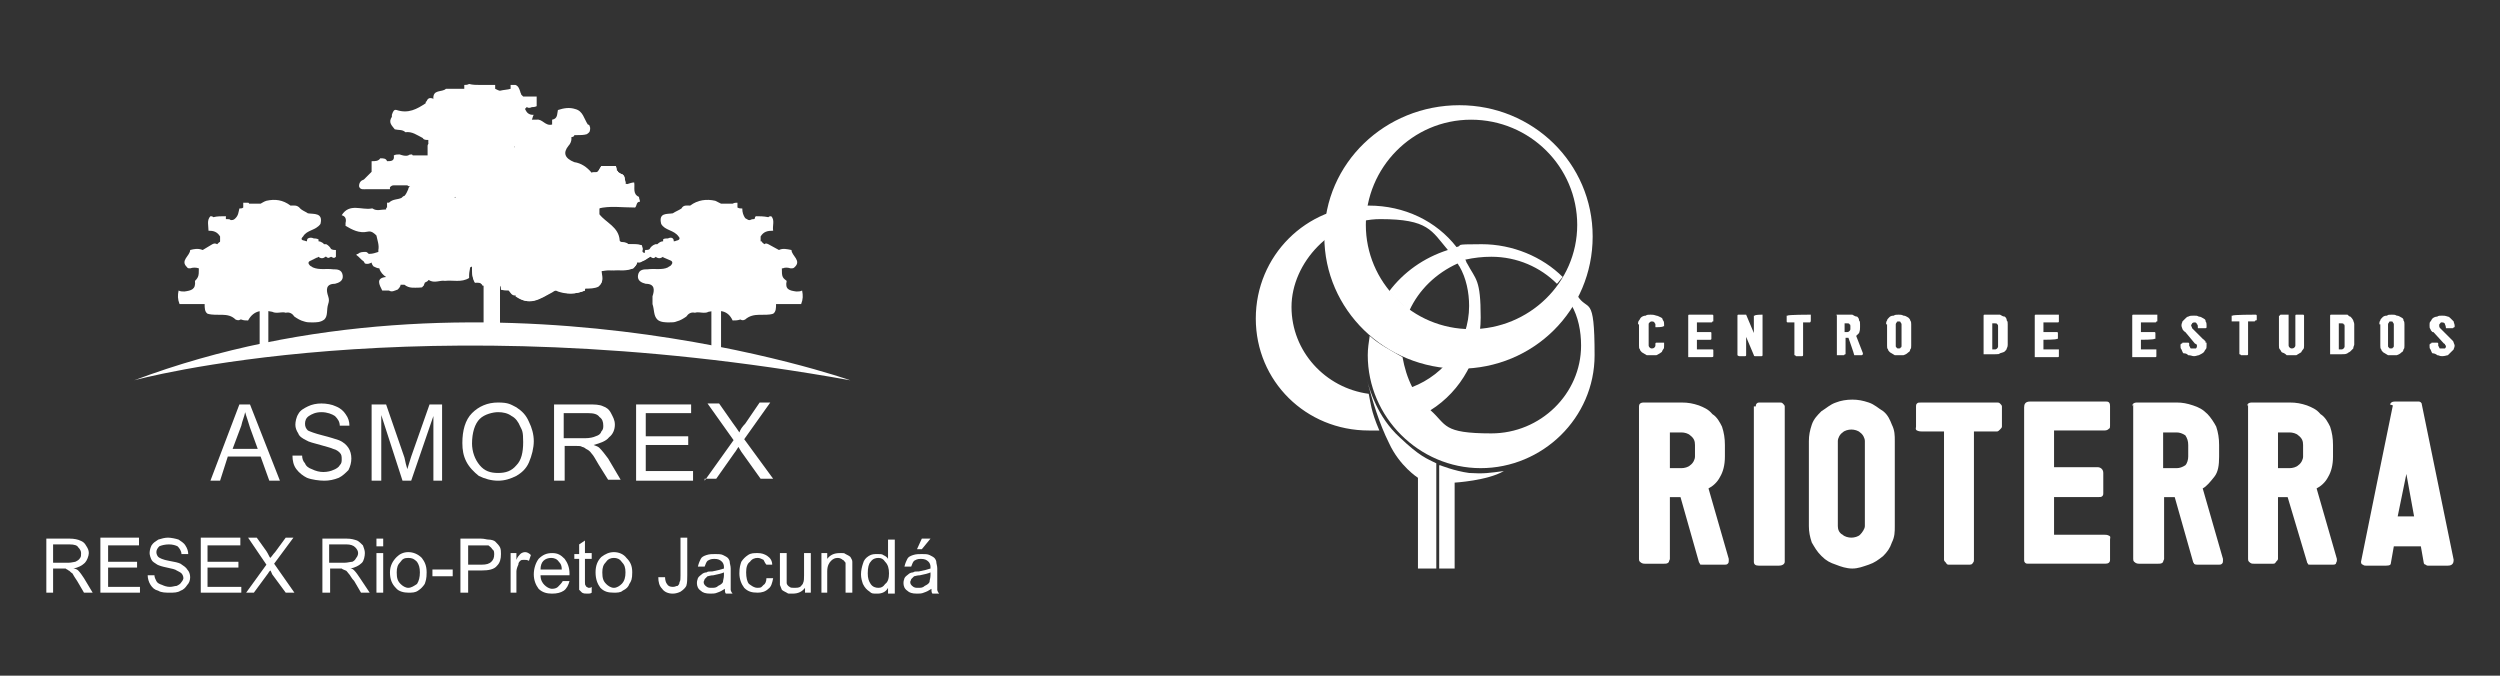
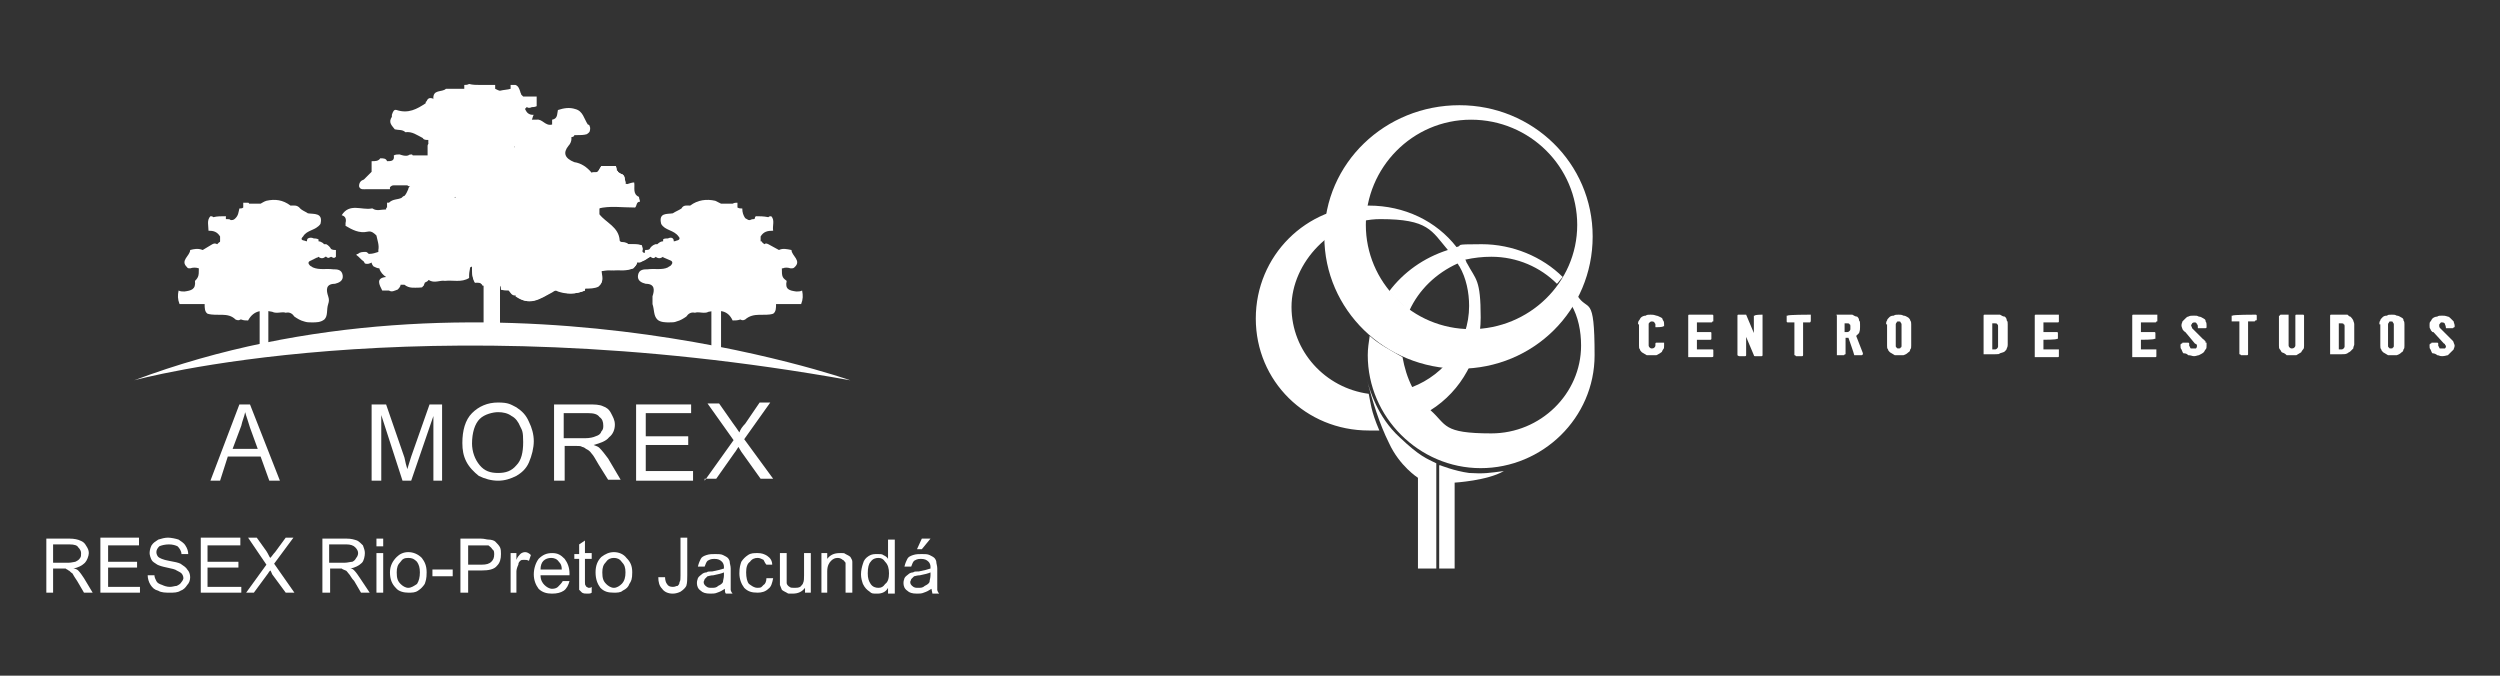
<svg xmlns="http://www.w3.org/2000/svg" id="Camada_1" viewBox="0 0 259 70">
  <rect x="0" y="0" width="259" height="70" fill="#333333" stroke="none" />
  <defs>
    <style>      .st0 {        fill: #fff;      }    </style>
  </defs>
  <g>
    <path class="st0" d="M21.8,49.8h0l3-7.9h1.1l3.1,7.9h-1.1l-.9-2.5h-3.4l-.8,2.5h-1.1ZM24.1,46.5h2.6l-.8-2.2c-.2-.7-.4-1.2-.5-1.6-.1.5-.3.9-.4,1.4l-.9,2.4h0Z" />
-     <path class="st0" d="M30.3,47.2h1c0,.3.1.6.3.8.1.3.4.5.7.6.4.2.8.3,1.2.3s.8-.1,1-.2c.3-.1.6-.3.7-.5.2-.2.2-.4.2-.6,0-.3,0-.5-.2-.7-.1-.1-.3-.3-.7-.4-.2-.1-.6-.2-1.3-.4-.7-.2-1.2-.3-1.5-.5-.4-.2-.7-.4-.8-.7-.2-.3-.3-.6-.3-.9s.1-.8.3-1.1c.2-.4.6-.6,1-.8.4-.2.9-.3,1.4-.3s1.1.1,1.5.3c.5.2.8.5,1,.8.3.4.4.8.4,1.2h-1c0-.4-.2-.7-.5-1-.3-.2-.8-.4-1.4-.4s-1,.2-1.3.4c-.3.2-.4.5-.4.8s.1.5.3.7c.2.1.7.3,1.5.5.8.2,1.4.4,1.7.5.5.2.8.5,1,.8.2.3.3.7.3,1.1s-.1.8-.3,1.2c-.3.3-.6.6-1,.8-.5.2-1,.3-1.5.3s-1.3-.1-1.8-.3c-.4-.2-.8-.5-1.1-.9-.3-.4-.4-.9-.4-1.4h0Z" />
    <path class="st0" d="M38.5,49.8h0v-7.9h1.5l1.9,5.5c.1.5.2.9.3,1.2.1-.3.2-.7.4-1.3l1.9-5.4h1.3v7.9h-.9v-6.7l-2.3,6.7h-.9l-2.2-6.8v6.8h-1Z" />
    <path class="st0" d="M47.9,45.9h0c0-1.3.3-2.4,1-3.1.7-.7,1.6-1.1,2.7-1.1s1.3.2,1.9.5c.6.4,1,.8,1.3,1.5.3.6.5,1.3.5,2s-.2,1.5-.5,2.2-.8,1.1-1.3,1.4c-.6.3-1.2.5-1.9.5s-1.4-.2-2-.5c-.5-.4-1-.9-1.3-1.5-.3-.6-.4-1.2-.4-1.9h0ZM48.9,45.9h0c0,.9.3,1.7.8,2.3.5.6,1.1.8,1.9.8s1.4-.2,1.9-.8c.5-.5.7-1.3.7-2.4s-.1-1.2-.3-1.6c-.2-.5-.5-.9-.9-1.1-.4-.3-.9-.4-1.4-.4s-1.4.2-1.9.7-.8,1.4-.8,2.6h0Z" />
    <path class="st0" d="M57.4,49.8h0v-7.9h3.5c.7,0,1.2,0,1.6.2.3.1.6.3.8.7.2.4.4.7.4,1.2s-.2,1-.6,1.3c-.3.4-.9.6-1.6.8.3.1.5.2.6.3.3.3.6.7.9,1.1l1.3,2.2h-1.3l-1-1.6c-.3-.5-.5-.9-.7-1.1-.2-.3-.4-.4-.6-.5-.1-.1-.3-.2-.4-.2-.1-.1-.3-.1-.6-.1h-1.2v3.6h-1ZM58.4,45.4h2.2c.5,0,.9-.1,1.1-.2.3-.1.5-.2.6-.5.2-.2.2-.4.2-.6,0-.4-.1-.7-.4-.9-.2-.3-.6-.4-1.2-.4h-2.5v2.7h0Z" />
    <polygon class="st0" points="65.9 49.8 65.9 49.8 65.9 41.9 71.6 41.9 71.6 42.8 66.9 42.8 66.9 45.2 71.3 45.2 71.3 46.1 66.9 46.1 66.9 48.8 71.8 48.8 71.8 49.8 65.9 49.8 65.9 49.8 65.9 49.8" />
    <path class="st0" d="M73,49.8h0l3-4.2-2.7-3.8h1.2l1.4,2c.3.4.5.7.7,1,.1-.3.3-.6.6-.9l1.5-2.2h1.1l-2.7,3.8,3,4.1h-1.3l-2-2.8c-.1-.2-.2-.3-.3-.5-.2.3-.3.5-.4.6l-1.9,2.7h-1.2Z" />
    <polygon class="st0" points="26.9 36.4 26.9 36.4 27.8 36.4 27.8 31.5 26.9 31.5 26.9 36.4 26.9 36.4 26.9 36.4" />
    <polygon class="st0" points="73.7 36.4 73.7 36.4 74.7 36.4 74.7 31.5 73.7 31.5 73.7 36.4 73.7 36.4 73.7 36.4" />
    <path class="st0" d="M35.5,28.5h0c-.1-.6-.6-.6-1-.6-.7-.1-1.4.1-2.1-.2-.1-.1-.2-.1-.3-.2-.2-.2-.2-.4.1-.5.2-.1.4-.2.6-.3q.1,0,.2-.1c.2.2.5.2.7,0h.1c.2.2.3.1.5,0,.2.1.3.2.5,0v-.7c-.2,0-.3,0-.5-.1-.1-.2-.3-.4-.5-.5h-.2c-.1,0-.1-.1-.1-.1-.2-.1-.3-.2-.5-.2v-.2c-.2-.1-.4-.1-.5-.1-.2-.1-.4-.1-.6,0-.1.1-.1.2-.1.3-.1,0-.3-.1-.4-.1-.3-.1-.1-.3,0-.4.4-.7,1.3-.6,1.8-1.3.3-1.2-.7-1-1.3-1.1-.3-.2-.6-.3-.8-.5-.3-.4-.7-.3-1-.3-.8-.6-1.6-.7-2.5-.5-.3.1-.4.2-.6.3h-1.2s0-.1-.1-.1h-.5v.5c-.1.1-.3.1-.4.1-.1.4-.1.7-.4,1-.1.1-.2.2-.4.2h-.1c-.1-.1-.2-.1-.4-.1h-.1v-.3c-.5,0-.9,0-1.3.1-.1-.1-.2-.1-.3-.1-.4.4-.2,1-.2,1.5.5,0,.9.1,1.2.6v.5c0,.1-.1.1-.1.1q-.1.1-.2.2c-.2-.1-.3-.1-.5,0-.3.2-.7.4-1,.6-.5-.2-.9-.1-1.3,0,0,.6-1.1,1.1-.3,1.8,0,.1.2.1.3.1h0c.3-.1.6-.1.9,0h0c0,.4,0,.7-.1.9s-.2.3-.3.4c.1.9-.4,1-1.1,1.1-.2,0-.4,0-.6-.1-.1.5-.1.9.1,1.4h2.7-.1c0,.4,0,.8.3,1,1,.3,2.1-.2,2.9.6.2.1.4.1.5,0h.1c.2.1.5.1.7.1.6-1.1,1.5-1.1,2.5-.9.2.1.4.1.5.1.3,0,.6-.1.9,0,.4-.1.7.1.9.4.3.2.6.4,1,.5.3.1.5.1.8.1.5,0,.9,0,1.3-.3.4-.4.2-1,.4-1.6.1-.3.1-.5,0-.8-.2-.6-.3-1.3.7-1.3.4-.1.9-.3.8-.9h0Z" />
    <path class="st0" d="M66.1,28.5h0c.1-.6.6-.6,1-.6.7-.1,1.5.1,2.1-.2.1-.1.2-.1.3-.2.2-.2.2-.4,0-.5s-.5-.2-.7-.3c0,0-.1,0-.1-.1-.3.2-.5.2-.8,0,0,0,0,.1-.1.1-.1.1-.3,0-.4-.1-.2.1-.4.2-.6,0v-.5c0-.1.1-.1,0-.2.2,0,.4,0,.5-.1.1-.2.3-.4.6-.5h.2c.2-.2.4-.3.6-.3v-.2c.1-.1.3-.1.5-.1.2-.1.4-.1.5,0s.1.2.1.3c.2,0,.3-.1.4-.1.3-.1.2-.3.1-.4-.5-.7-1.4-.6-1.8-1.3-.3-1.2.6-1,1.2-1.1.3-.2.6-.3.9-.5.2-.4.6-.3.9-.3.8-.6,1.7-.7,2.6-.5.2.1.4.2.6.3h1.2c.2-.1.3-.1.5-.1v.5c.2.1.3.1.5.1,0,.4.1.7.3,1,.2.1.3.2.4.2h.1c.2-.1.3-.1.4-.1h0c.1,0,.1-.1.1-.1q0-.1.1-.2c.4,0,.8,0,1.3.1.1-.1.2-.1.3-.1.4.4.1,1,.2,1.5-.6,0-1,.1-1.3.6v.5h.1c.1.2.2.2.3.3.1-.1.2-.1.4,0,.4.2.7.4,1.1.6.4-.2.8-.1,1.3,0,0,.6,1.1,1.1.3,1.8-.1.1-.2.1-.3.1h-.1c-.3-.1-.6-.1-.8,0h-.1c0,.4,0,.7.1.9.1.2.3.3.4.4-.2.9.3,1,1,1.1.2,0,.4,0,.6-.1.1.5.1.9-.1,1.4h-2.6c0,.4,0,.8-.3,1-.9.3-2-.2-2.9.6-.2.1-.3.1-.5,0h0c-.3.1-.5.1-.8.1-.5-1.1-1.4-1.1-2.5-.9-.2.1-.3.1-.5.1-.3,0-.6-.1-.9,0-.4-.1-.7.1-.9.4-.3.2-.6.4-1,.5-.2.1-.5.1-.8.1s-.9,0-1.2-.3c-.4-.4-.3-1-.5-1.6v-.8c.2-.6.3-1.3-.7-1.3-.4-.1-.9-.3-.8-.9h0Z" />
    <polygon class="st0" points="50.1 25.9 50.1 25.9 51.8 25.9 51.8 35.1 50.1 35.1 50.1 25.9 50.1 25.9 50.1 25.9" />
    <path class="st0" d="M67,26.3h0c-.1-.2-.7.1-.5-.5h0c0-.1-.1-.3-.1-.4-.4-.1-.9-.1-1.3-.1h-.1c-.2-.3-.9-.1-.9-.4-.1-1.4-1.4-1.8-2.1-2.7v-.6c1.2-.3,2.4-.1,3.8-.1.2-.2.1-.6.5-.6,0-.2-.1-.3-.1-.5-.7-.3-.4-1-.5-1.5-.2,0-.5.1-.8.2q0-.1-.1,0v-.2c-.1-.3,0-.8-.5-.9-.1-.1-.3-.1-.3-.3h-.1c0-.1-.1-.3-.1-.5h-1.5c-.1.2-.2.3-.3.5-.2.3-.4.1-.7.2h0c-.5-.6-1.1-1-1.8-1.1q-1.5-.6-.6-1.7c.2-.2.3-.5.3-.7v-.2c.2,0,.3-.1.3-.2h.2c.4,0,.8,0,1.1-.1.1-.1.2-.1.3-.3,0-.1.1-.3,0-.5,0-.1-.1-.2-.2-.2-.4-.6-.5-1.4-1.3-1.6-.6-.2-1.2-.1-1.8.1-.1.4,0,.9-.6,1v.5c-.7.2-1-.6-1.6-.5h-.5c.1-.2.1-.4.2-.5-.2,0-.3,0-.5-.1-.2-.1-.3-.3-.4-.5,0-.1.1-.1.1-.1,0,0,0-.1.1-.1.1.1.3.1.5,0,.1,0,.3,0,.5-.1v-1h-1.4q-.1-.1-.2-.2c0-.1-.1-.2-.1-.3-.1-.3-.2-.6-.5-.7h-.5v.4c-.3.1-.7.1-1.1.2-.1,0-.3-.1-.5-.2v-.4h-1.6c-.4,0-.7,0-1.1-.1-.2.1-.3.1-.5.1v.4h-1.9c-.4.4-1.4,0-1.3,1.1h0c0-.1-.1-.1-.1-.1-.3-.1-.5,0-.6.3-.1,0-.1.1-.1.2-.9.6-1.8,1.1-3,.7-.3-.1-.4.2-.5.5v.2c-.4.6,0,.9.3,1.3.4.1.8,0,1.1.3.7-.1,1.2.3,1.8.6.1.2.3.2.6.2v.3c0,.1-.1.2-.1.3v1h-1.5s-.1,0-.1-.1c-.1,0-.3,0-.4.1-.3.1-.6,0-.9-.1-.2,0-.4,0-.6.1.1.6-.3.6-.7.6-.1-.3-.4-.3-.7-.3-.2.3-.5.3-.9.3v1.1c-.2.2-.5.5-.8.8-.3.1-.5.3-.5.7.1.4.5.3.8.3h2.4v-.2c.1-.1.2-.2.4-.2h1.4c.1.1.2.1.3.1-.1,0-.2.2-.2.3-.1.2-.2.5-.4.7-.1,0-.2.1-.3.2-.4.2-.9.1-1.3.5h-.2v.5c-.1,0-.1.1-.1.2-.5,0-1,.2-1.4-.1h-.1c-1,.2-2.3-.6-3.1.7.4.1.5.4.4.8v.3c.7.4,1.4.8,2.3.6.4-.1.7.2.9.4.1.5.3,1,.2,1.5v.2c-.3.1-.6.2-.9.2h-.1c-.1-.1-.2-.2-.3-.2-.3,0-.6,0-.8.2q-.1,0-.2.1c.3.2.5.5.8.7,0,.1.1.1.1.2.3.1.5,0,.7-.1,0,.1.1.3.2.4.2.1.4.2.6.2.1.4.4.7.7.9-1.1.1-.7.8-.4,1.4h.7c.3.2.6,0,.9-.1.1-.1.3-.3.3-.5h.4c.5.4,1,.3,1.5.3s.3-.1.5-.2c0-.1.1-.2.1-.3.1-.1.3-.1.4-.3.6.4,1.2,0,1.7.1.8-.1,1.7.2,2.5-.3v-.3c0-.3.1-.6.1-.8,0,0,.1,0,.2-.1,0,.6,0,1.2.3,1.7.3,0,.6-.1.8.3h.6c.1-.2.2-.3.2-.5,0,0,0-.1.1-.1h.5v.5c.1,0,.3.1.4.1.1.1.1.3.1.4.3.1.5.1.8.1.2.2.3.6.8.5h-.1c1.4,1.2,2.5.4,3.8-.3.2-.1.3-.3.6-.1.9.3,1.8.3,2.8-.1v-.2c.5,0,1,0,1.4-.2.6-.5.3-1,.3-1.6.4-.1.9-.1,1.3-.1.7,0,1.3.1,2-.2.2-.2.4-.4.4-.6h.3c.4-.2.7-.3,1-.6,0-.1,0-.2-.1-.4h0ZM50.7,17.9h.2-.2c.1,0,0,0,0,0h0ZM47.2,20.4h0c0,.1-.1.1-.1.1h0c0-.1.1-.1.1-.1h0ZM53.2,15.3h0c0-.1,0-.2.1-.2v.2h-.1ZM45.8,15.5h0ZM54.5,29.2h.2-.2ZM64.6,20.9h0Z" />
    <path class="st0" d="M67.1,26.3h0c-.1-.2-.7.1-.5-.5h0c0-.1-.1-.3-.1-.4-.4-.1-.9-.1-1.3-.1h-.1c-.2-.3-.9-.1-.9-.4-.1-1.4-1.4-1.8-2.1-2.7v-.6c.5-.7,1.3-.2,1.9-.5.1,0,.1-.1.2-.2h.5c.1,0,.2.1.3.2.8-.7.6-1.4,0-2q-.1-.1-.2,0v-.2c-.1-.3,0-.8-.5-.9-.1-.1-.3-.1-.3-.3h-.1c0-.1,0-.3-.1-.5h-1.5c-.1.2-.2.3-.3.5-.2.3-.6,0-.8.3.1.2.2.3.2.5h-.4c-.3.3-.6.6-.4,1-.3-.2-.7,0-1,0-.3.1-.5.1-.8.2-.2.1-.4.2-.7.3-.3.2-.7.1-1,.4h-.7c0,.5.4.5.7.5h.1c.3.3.7.3,1,.2.1,0,.2,0,.2-.1.3.2.6.2.8,0,0,.1-.1.3,0,.4.1.5,0,1,.1,1.4,0,.2.1.3.2.5h0c-.2.3-.2.7-.3,1.1,0,.2.1.4.3.6-.6-.4-1.1-.2-1.6.1-.8.4-1.5.5-2.3-.1h-.2c.1-.4.1-.8-.1-1.1,0-.1-.1-.1-.1-.2h.1c.2-.3.2-.4.1-.6.3-.1.5-.2.6-.4.3.4.7.4,1.2.2.1-.1.2-.3.2-.5s-.1-.3-.2-.4h-.8c0-.4,0-.8-.5-.8-.2-.3-.6-.3-.8-.3h-.8v-.7c.1-.1.2-.2.3-.3.2-.4.8-.6.6-1.1-.2-.5-.8-.2-1.2-.2-.7-.1-1.4-.1-2.1-.1-.3.3-.6.4-.9.5h0c-.2.2-.5.3-.7.2h-.1c-.1-.2-.2-.3-.2-.4v-.6h0c.1-.1.2-.1.3-.2h-.1.9c.1-.4.8-.2.8-.8.3,0,.5-.2.5-.5.2,0,.4,0,.5-.1.4-.4.5-1.1,1.3-1,.1-.1.1-.2.1-.3.6.1,1.1,0,1.1-.8s-.3-.8-.6-1.1c-.6-1-1.6-.2-2.4-.5.1-.2.2-.4.3-.5-.9,0-1.8-.5-2.7,0-.9-1-1.8-.8-2.7,0,0,0-.1,0-.2.1-.1.1-.1.2-.1.4-.4.1-1.1-.3-1.2.5-.1,0-.2.1-.3.2,0,0,0,.1-.1.1h-1c.1.1.1.3.2.4h-.1c-.1.1-.2.2-.1.4v.3c.2.3.4.8.9.9.1,0,.3-.1.4-.1.2.1.3.1.5.1q0-.1.1-.1h0c.2.2.5.3.8.3h1.3c.1,0,.2.1.3.1v.9c-.1.1-.1.2-.2.2h0c-.3.1-.6.1-.8.1-.8.1-.1.3-.1.5h-1.8c0,.9-.6.9-1.1.8-.1.2-.2.4-.3.6-.1.9-.3-.1-.5,0-.1.6.1,1,.8,1h.2c.3-.4.7-.2,1.1-.2v-.3h1.6c.5.2.9.5,1.3.8.1.3.3.6.7.7.2.1.4,0,.6-.1h0c-.1.2-.1.4,0,.5.1.3.3.5.5.7.2.1.3.2.5.2.1.1.3.1.5.2h.6c.2,0,.4.1.6.2h0c-.2.5.2.8.4,1.1.2.2.5.3.6.5q.1,0,.2.1h-.1c-.4-.2-.9-.1-1.3.2h-1.6q-1.1.7-2,0c-.1-.1-.3,0-.4,0h-.6c-.4-.1-.3.4-.5.5-.3.5,0,.8.3,1.1h.8c0,.1.1.2.2.2h.2c0,.2,0,.4-.1.5h-.1q-.1.2-.1.3c0,.1,0,.2.1.3,0,.5,0,1.1.3,1.6.3,0,.6,0,.8.3h.6c.1-.1.2-.3.2-.5h.1c.1,0,.3-.1.5-.1v.6h.5v.5h.8c.2.3.4.6.8.5,0,.1-.1.1-.1.2,1.4,1,2.5.3,3.8-.5.2-.1.3-.2.6-.1.9.4,1.8.4,2.8,0,0-.1,0-.2.1-.3.4,0,.9,0,1.3-.2.6-.4.4-1,.3-1.5.4-.2.9-.1,1.3-.1.7-.1,1.3,0,2-.2.2-.2.4-.4.4-.7h.4c.3-.1.6-.3.9-.5,0-.1,0-.2-.1-.4h0ZM53.4,15.1h0v.2h-.1c0-.1,0-.2.1-.2h0ZM51.1,28.9h0c0-.2-.1-.3-.2-.5h.1c.1-.4.1-.6,0-.9h-.1c.1-.1.2-.1.2-.2.1-.4.1-.8.2-1.2.4.3.9.4,1.4.4h.2c.3.4.6.6,1.1.5.1,0,.2-.1.2-.2.1.2.2.3.3.3-.1.3-.1.5.1.7,0,.2,0,.3.1.4h0c0,.4.8.9-.2,1-.1.1-.1.2-.1.4-.1-.1-.2-.2-.3-.2h-.7c0-.1-.1-.2-.2-.3-.5-.3-1-.4-1.5,0h0c-.1-.2-.3-.3-.6-.2h0Z" />
    <path class="st0" d="M13.9,39.4h0s29.2-8.1,74.2,0c0,0-38.3-13.5-74.2,0h0Z" />
    <path class="st0" d="M4.8,61.4h0v-5.6h2.4c.5,0,.9.1,1.1.2.3.1.5.3.6.5.2.3.3.5.3.8s-.2.8-.4,1c-.3.3-.7.5-1.2.6.2,0,.4.1.5.2.2.2.4.5.6.8l.9,1.5h-.9l-.7-1.2c-.2-.3-.4-.6-.5-.8-.2-.1-.3-.3-.4-.3-.1-.1-.2-.1-.3-.2h-1.3v2.5h-.7ZM5.5,58.3h1.6c.3,0,.6-.1.7-.1.2-.1.4-.2.5-.4.1-.1.1-.3.1-.5s-.1-.4-.3-.6c-.1-.2-.4-.3-.9-.3h-1.7v1.9h0Z" />
    <polygon class="st0" points="10.4 61.4 10.4 61.4 10.4 55.7 14.4 55.7 14.4 56.5 11.2 56.5 11.2 58.2 14.2 58.2 14.2 58.8 11.2 58.8 11.2 60.8 14.5 60.8 14.5 61.4 10.4 61.4 10.4 61.4 10.4 61.4" />
    <path class="st0" d="M15.3,59.6h.7c0,.2.1.4.2.6.1.2.3.3.6.4.2.1.5.2.8.2s.5-.1.7-.1c.2-.1.4-.2.5-.4.1-.1.2-.3.2-.4,0-.2-.1-.4-.2-.5s-.3-.2-.5-.3c-.1-.1-.5-.2-1-.3-.5-.1-.8-.2-1-.3-.3-.2-.5-.3-.6-.5-.1-.2-.2-.5-.2-.7,0-.3.1-.6.2-.8.2-.3.4-.4.7-.6.3-.1.7-.2,1-.2s.8.1,1.1.2c.3.2.6.4.7.6.2.3.3.6.3.9h-.7c0-.3-.2-.6-.4-.8-.2-.1-.5-.2-.9-.2s-.8.1-1,.2c-.2.2-.3.4-.3.6s.1.4.2.5c.1.1.5.3,1.1.4.6.1,1,.2,1.2.3.3.2.6.4.7.6.2.2.3.5.3.8s-.1.6-.3.8c-.2.3-.4.5-.7.6-.3.2-.7.2-1.1.2s-.9,0-1.2-.2c-.4-.1-.6-.3-.8-.6-.2-.3-.3-.7-.3-1h0Z" />
    <polygon class="st0" points="20.8 61.4 20.8 61.4 20.8 55.7 24.9 55.7 24.9 56.5 21.5 56.5 21.5 58.2 24.7 58.2 24.7 58.8 21.5 58.8 21.5 60.8 25 60.8 25 61.4 20.8 61.4 20.8 61.4 20.8 61.4" />
    <path class="st0" d="M25.5,61.4h0l2.1-2.9-1.9-2.8h.9l1,1.4c.2.3.3.6.4.7.2-.2.3-.4.5-.6l1.1-1.5h.8l-2,2.7,2.1,3h-.9l-1.4-1.9c-.1-.2-.1-.3-.2-.4-.2.2-.2.3-.3.4l-1.4,1.9h-.8Z" />
    <path class="st0" d="M33.4,61.4h0v-5.6h2.5c.5,0,.8.1,1.1.2.2.1.4.3.6.5.1.3.2.5.2.8s-.1.8-.3,1c-.3.3-.7.5-1.2.6.2,0,.3.1.4.2.2.2.4.5.6.8l1,1.5h-.9l-.7-1.2c-.3-.3-.4-.6-.6-.8-.1-.1-.2-.3-.3-.3-.2-.1-.3-.1-.4-.2h-1.2v2.5h-.8ZM34.1,58.3h1.6c.3,0,.6-.1.8-.1.2-.1.3-.2.4-.4.1-.1.2-.3.2-.5s-.1-.4-.3-.6c-.2-.2-.5-.3-.9-.3h-1.8v1.9h0Z" />
    <path class="st0" d="M39,56.6h.7v-.8h-.7v.8h0ZM39,61.4h.7v-4.1h-.7v4.1h0Z" />
    <path class="st0" d="M40.4,59.3h0c0-.7.3-1.2.7-1.6.3-.3.7-.5,1.2-.5s1,.2,1.4.6c.3.4.5.8.5,1.5s-.1.9-.2,1.2c-.2.3-.4.5-.7.7s-.6.2-1,.2-1-.1-1.3-.5c-.4-.4-.6-.9-.6-1.6h0ZM41.1,59.3h0c0,.6.1.9.4,1.2.2.2.5.4.8.4s.6-.2.9-.4c.2-.3.3-.7.3-1.2s-.1-.8-.3-1.1c-.3-.3-.5-.4-.9-.4s-.6.1-.8.4c-.3.3-.4.6-.4,1.1h0Z" />
    <polygon class="st0" points="44.8 59.7 44.8 59.7 46.9 59.7 46.9 59 44.8 59 44.8 59.7 44.8 59.7 44.8 59.7" />
    <path class="st0" d="M47.7,61.4h0v-5.6h2.1c.4,0,.6.1.8.1.3,0,.6.1.7.2.2.2.4.4.5.6.1.2.1.5.1.7,0,.5-.1.9-.4,1.2-.3.4-.9.5-1.6.5h-1.4v2.3h-.8ZM48.5,58.5h1.4c.5,0,.8-.1,1-.3.2-.2.3-.4.3-.8s-.1-.4-.2-.5c-.1-.2-.3-.3-.4-.4h-2.1v2h0Z" />
    <path class="st0" d="M52.9,61.4h0v-4.1h.6v.7c.1-.3.3-.5.4-.6s.3-.2.5-.2.4.1.6.3l-.2.6c-.2-.1-.3-.1-.5-.1s-.3,0-.4.1c-.1.1-.2.2-.2.4-.1.2-.2.5-.2.7v2.2h-.6Z" />
    <path class="st0" d="M58.3,60.2h.7c-.1.4-.3.8-.6,1-.3.2-.7.3-1.2.3s-1-.1-1.4-.5c-.3-.4-.5-.9-.5-1.5s.2-1.2.5-1.6c.4-.4.8-.6,1.4-.6s.9.2,1.3.6c.3.4.5.9.5,1.5v.2h-3c0,.5.2.8.4,1,.2.2.5.4.8.4s.5-.1.6-.2c.2-.2.4-.4.5-.6h0ZM56,59h2.2c0-.4-.1-.6-.3-.8-.2-.3-.5-.4-.8-.4s-.6.1-.8.3c-.2.2-.3.5-.3.9h0Z" />
    <path class="st0" d="M61.3,60.8h0v.6c-.1.1-.3.1-.4.1-.3,0-.4,0-.6-.1-.1-.1-.2-.2-.3-.3v-3.2h-.5v-.5h.5v-1l.6-.4v1.3h.7v.6h-.7v2.4c0,.2,0,.3.1.4,0,0,0,.1.1.1,0,0,.1.1.2.1s.2,0,.3-.1h0Z" />
    <path class="st0" d="M61.7,59.3h0c0-.7.2-1.2.6-1.6.4-.3.8-.5,1.3-.5s1,.2,1.3.6c.4.4.6.8.6,1.5s-.1.9-.3,1.2c-.1.3-.3.5-.7.7-.2.2-.6.2-.9.2-.6,0-1-.1-1.4-.5-.3-.4-.5-.9-.5-1.6h0ZM62.4,59.3h0c0,.6.1.9.4,1.2.2.2.5.4.8.4s.6-.2.8-.4c.3-.3.4-.7.4-1.2s-.1-.8-.4-1.1c-.2-.3-.5-.4-.8-.4s-.6.1-.8.4c-.3.3-.4.6-.4,1.1h0Z" />
    <path class="st0" d="M68.2,59.8h.7c0,.3.1.6.2.7.1.2.3.3.6.3s.3-.1.5-.1c.1-.1.2-.2.2-.4.1-.1.1-.4.1-.7v-3.9h.7v3.9c0,.4,0,.8-.1,1.1-.1.2-.3.4-.6.6-.2.1-.5.2-.8.2-.5,0-.9-.2-1.1-.5-.3-.3-.4-.7-.4-1.2h0Z" />
    <path class="st0" d="M75.1,61h0c-.3.2-.5.3-.8.4-.2.1-.5.1-.7.1-.5,0-.8-.1-1-.3-.3-.2-.4-.5-.4-.8s.1-.4.1-.5c.1-.2.3-.3.4-.4.1-.1.3-.2.5-.2.1-.1.3-.1.6-.1.5-.1.9-.2,1.2-.3v-.2c0-.2-.1-.4-.2-.5-.2-.2-.4-.3-.8-.3s-.5.1-.7.2c-.1.1-.2.3-.3.6h-.7c.1-.4.2-.6.3-.8.1-.2.3-.3.6-.4.3-.1.6-.1.9-.1s.6,0,.8.1c.2.1.4.2.5.3.1.1.2.3.2.4,0,.2.1.4.1.7v2.2c0,.1.1.3.2.4h-.7c-.1-.1-.1-.3-.1-.4h0ZM75,59.3h0c-.2.1-.6.2-1.1.3-.3,0-.5.1-.6.1-.1.1-.2.2-.3.3,0,.1-.1.2-.1.3,0,.2.1.3.2.4.2.2.4.2.6.2.3,0,.5,0,.7-.2.2-.1.4-.2.5-.4,0-.2.1-.4.1-.7v-.3h0Z" />
    <path class="st0" d="M79.4,59.9h.7c-.1.5-.2.9-.5,1.1-.3.3-.7.4-1.1.4-.6,0-1-.1-1.4-.5-.3-.4-.5-.9-.5-1.5s.1-.9.2-1.2c.2-.3.4-.5.7-.7.3-.2.6-.2,1-.2s.7.1,1,.3.5.5.5.9h-.6c-.1-.1-.2-.3-.3-.5-.2-.1-.4-.2-.6-.2-.3,0-.6.1-.8.4-.3.2-.4.6-.4,1.1s.1,1,.3,1.2c.3.2.5.4.9.4s.4-.1.6-.3c.2-.1.3-.4.3-.7h0Z" />
    <path class="st0" d="M83.4,61.4h0v-.5c-.3.4-.7.6-1.3.6s-.4,0-.6-.1c-.2-.1-.4-.2-.5-.3-.1-.2-.1-.3-.2-.5v-3.3h.7v3.1c0,.1.1.3.3.4.1.1.3.1.5.1s.4,0,.6-.1c.1-.1.3-.3.3-.4.1-.2.1-.5.1-.8v-2.3h.7v4.1h-.6Z" />
    <path class="st0" d="M85.1,61.4h0v-4.1h.6v.6c.3-.4.7-.6,1.3-.6s.4,0,.6.1.4.2.5.3c.1.2.2.3.2.5v3.2h-.7v-3.1c-.1-.1-.2-.3-.3-.3-.1-.1-.3-.2-.5-.2-.3,0-.5.1-.7.3-.2.2-.4.5-.4,1.1v2.2h-.6Z" />
    <path class="st0" d="M92,61.4h0v-.5c-.2.4-.6.6-1.1.6s-.6,0-.8-.2c-.3-.2-.5-.4-.7-.8-.1-.3-.2-.6-.2-1s.1-.8.2-1.1c.1-.4.3-.6.6-.8.3-.2.6-.2.9-.2s.5,0,.6.1c.2.1.4.2.5.4v-2h.7v5.6h-.7ZM89.9,59.4h0c0,.5.1.8.3,1.1.2.3.5.4.8.4s.5-.1.7-.4c.3-.2.4-.6.4-1.1s-.1-.9-.4-1.2c-.2-.3-.4-.4-.7-.4s-.6.1-.8.4c-.2.2-.3.6-.3,1.2h0Z" />
-     <path class="st0" d="M96.5,61h0c-.3.2-.5.3-.8.4-.2.1-.5.1-.7.1-.5,0-.8-.1-1-.3-.3-.2-.4-.5-.4-.8s.1-.4.1-.5c.1-.2.3-.3.4-.4.1-.1.3-.2.5-.2.1-.1.3-.1.6-.1.5-.1.9-.2,1.2-.3v-.2c0-.2-.1-.4-.2-.5-.2-.2-.4-.3-.8-.3s-.5.1-.7.2c-.1.1-.2.3-.3.6h-.7c.1-.4.2-.6.3-.8.1-.2.3-.3.6-.4.3-.1.6-.1.9-.1s.6,0,.8.1.4.2.5.3c.1.1.2.3.2.4,0,.2.1.4.1.7v2.2c0,.1.1.3.2.4h-.7c-.1-.1-.1-.3-.1-.4h0ZM96.4,59.3h0c-.2.1-.6.2-1.1.3-.3,0-.5.1-.6.1-.1.1-.2.2-.3.3,0,.1-.1.2-.1.3,0,.2.1.3.2.4.2.2.4.2.6.2.3,0,.5,0,.7-.2.2-.1.4-.2.5-.4,0-.2.1-.4.1-.7v-.3h0ZM95,56.9h0l.5-1.1h.9l-.9,1.1h-.5Z" />
+     <path class="st0" d="M96.5,61h0c-.3.2-.5.3-.8.4-.2.1-.5.1-.7.1-.5,0-.8-.1-1-.3-.3-.2-.4-.5-.4-.8s.1-.4.1-.5c.1-.2.3-.3.4-.4.1-.1.3-.2.5-.2.1-.1.3-.1.6-.1.5-.1.9-.2,1.2-.3v-.2c0-.2-.1-.4-.2-.5-.2-.2-.4-.3-.8-.3s-.5.1-.7.2c-.1.1-.2.3-.3.6h-.7c.1-.4.2-.6.3-.8.1-.2.3-.3.6-.4.3-.1.6-.1.9-.1s.6,0,.8.1.4.2.5.3c.1.1.2.3.2.4,0,.2.1.4.1.7v2.2c0,.1.1.3.2.4h-.7h0ZM96.4,59.3h0c-.2.1-.6.2-1.1.3-.3,0-.5.1-.6.1-.1.1-.2.2-.3.3,0,.1-.1.2-.1.3,0,.2.1.3.2.4.2.2.4.2.6.2.3,0,.5,0,.7-.2.2-.1.4-.2.5-.4,0-.2.1-.4.1-.7v-.3h0ZM95,56.9h0l.5-1.1h.9l-.9,1.1h-.5Z" />
  </g>
  <g>
-     <path class="st0" d="M249.3,49.1h0l-.9,4.4h1.7l-.8-4.4h0ZM247.6,41.9h0c.1-.2.2-.3.5-.3h2.5c.1,0,.3.1.3.3l3.3,16.1c0,.3-.1.6-.6.6h-2.1q-.1,0-.2-.1c-.1,0-.2-.1-.2-.2l-.3-1.7h-2.8l-.3,1.7c0,.2-.1.3-.5.3h-2.1c-.1,0-.2,0-.3-.1-.1,0-.2-.1-.2-.3h0c0-.1,3.3-16.2,3.3-16.2h0ZM236,44.7h0v3.8h1.2c.3,0,.7-.1.9-.3.3-.2.5-.6.5-.9v-1.2c0-.4-.1-.7-.5-1-.2-.2-.6-.3-.9-.3h-1.2ZM232.8,42.1h0c0-.2.1-.4.5-.4h3.9c.7,0,1.2.1,1.8.3.5.2,1,.4,1.4.9.5.3.8.9,1,1.3.2.6.3,1.2.3,1.9v1.2c0,.9-.2,1.6-.5,2.1-.3.6-.8,1-1.2,1.2l2.1,7.3v.2c0,.1-.1.2-.1.3-.1.1-.2.1-.3.1h-2.4c-.1,0-.2,0-.2-.1q-.1-.1-.1-.2l-2-6.7h-1v6.4c0,.1-.1.2-.2.3-.1.2-.2.2-.3.2h-2c-.2,0-.3,0-.5-.2-.1-.1-.1-.2-.1-.3v-16h0ZM224.1,44.7h0v3.8h1.4c.3,0,.6-.1.9-.3.2-.2.3-.6.3-.9v-1.2c0-.4-.1-.7-.3-1-.3-.2-.6-.3-.9-.3h-1.4ZM220.9,42.1h0c0-.2.1-.4.5-.4h4.1c.6,0,1.1.1,1.7.3.6.2,1,.4,1.5.9.3.3.7.9.9,1.3.2.6.3,1.2.3,1.9v1.2c0,.9-.1,1.6-.5,2.1s-.8,1-1.2,1.2l2.1,7.3v.2c0,.1,0,.2-.1.3-.1.1-.2.1-.3.1h-2.3q-.2,0-.3-.1c0-.1-.1-.1-.1-.2l-1.9-6.7h-1.1v6.4c0,.1-.1.2-.1.3-.1.2-.3.2-.5.2h-2c-.1,0-.3,0-.5-.2-.1-.1-.1-.2-.1-.3v-16h0ZM209.7,42.2h0c0-.3.1-.6.6-.6h7.9c.1,0,.2,0,.3.1.1.1.1.3.1.4v2c0,.1,0,.3-.1.3-.1.1-.2.2-.5.2h-5.2v3.8h4.5c.3,0,.6.2.6.6v2.1c0,.1,0,.2-.1.3-.1.1-.2.1-.5.1h-4.5v3.9h5.2c.2,0,.3,0,.5.1s.1.2.1.4v2.1c0,.3-.2.4-.5.4h-8c-.1,0-.2,0-.3-.1-.1-.1-.1-.2-.1-.3v-16h0ZM198.5,42.1h0c0-.1,0-.2.1-.3.1-.1.2-.1.5-.1h7.8c.1,0,.2,0,.3.1.1.1.2.2.2.3v2.1c0,.1-.1.2-.2.3s-.2.2-.3.2h-2.4v13.3c0,.1,0,.2-.1.3-.1.2-.2.2-.5.2h-2c-.1,0-.2,0-.3-.2-.1-.1-.2-.2-.2-.3v-13.3h-2.3c-.1,0-.3,0-.5-.1s-.1-.3-.1-.4v-2.1h0ZM193.2,45.7h0c0-.3-.2-.7-.5-.9-.2-.2-.6-.3-.9-.3s-.7.1-.9.3c-.3.2-.5.6-.5.9v8.8c0,.3.1.7.5.9.2.2.6.3.9.3s.7-.1.9-.3c.2-.2.5-.6.5-.9v-8.8h0ZM187.4,45.7h0c0-.6.1-1.1.3-1.7.2-.6.6-1,1-1.4.5-.3.9-.7,1.5-.9.5-.2,1.1-.3,1.7-.3s1.1.1,1.7.3c.6.2,1,.6,1.5.9.5.4.7.9.9,1.4.3.6.3,1.1.3,1.7v8.8c0,.6,0,1.1-.3,1.7-.2.6-.5,1-.9,1.4-.5.4-.9.7-1.5.9-.6.2-1.1.4-1.7.4s-1.2-.2-1.7-.4c-.6-.2-1-.4-1.5-.9s-.7-.9-1-1.4c-.2-.6-.3-1.1-.3-1.7v-8.8h0ZM181.9,42.1h0c0-.1,0-.2.1-.3.1-.1.2-.1.3-.1h2.1c.1,0,.2,0,.3.1.1.1.2.2.2.3v16.1c0,.2-.2.4-.6.4h-2.1c-.3,0-.5-.1-.5-.4v-16.1h0ZM173,44.7h0v3.8h1.2c.3,0,.7-.1.9-.3.3-.2.5-.6.5-.9v-1.2c0-.4-.1-.7-.5-1-.2-.2-.6-.3-.9-.3h-1.2ZM169.8,42.1h0c0-.2.1-.4.5-.4h3.9c.7,0,1.2.1,1.8.3.5.2,1,.4,1.4.9.5.3.8.9,1,1.3.2.6.3,1.2.3,1.9v1.2c0,.9-.2,1.6-.5,2.1-.3.6-.8,1-1.2,1.2l2.1,7.3v.2c0,.1,0,.2-.1.3-.1.1-.2.1-.3.1h-2.4c-.1,0-.2,0-.2-.1s-.1-.1-.1-.2l-1.9-6.7h-1.1v6.4c0,.1-.1.2-.1.3-.1.2-.3.2-.5.2h-2c-.1,0-.3,0-.5-.2-.1-.1-.1-.2-.1-.3v-16h0Z" />
    <path class="st0" d="M141.8,21.3h0c-6.5,0-11.7,5.2-11.7,11.7s5.2,11.6,11.7,11.6h1.1c-.9-2.1-.9-2.9-1.1-3.8-4.5-.6-8-4.4-8-9s4.2-9.1,9.2-9.1,5.3,1.2,7,3.2c-2.5.8-4.6,2.3-6.1,4.3.7.8,1.4,1.4,2.1,2,1-2.2,2.8-3.9,5-4.9.1.1.1.2.2.3.7,1.2,1,2.7,1,4.1,0,3.8-2.5,7.1-5.9,8.4-.5-1-.8-2-1-3.1-1.2-.7-2.4-1.3-3.4-2.2-.1.7-.2,1.3-.2,2,0,6.4,5.3,11.7,11.7,11.7s11.8-5.2,11.8-11.7-.7-4.4-1.8-6.2c-.2.3-.3.7-.6,1,.7,1.2,1,2.7,1,4.2,0,5-4.2,9.1-9.3,9.1s-4.6-.9-6.3-2.4c3.2-2,5.2-5.6,5.2-9.6s-.5-3.9-1.4-5.6c-.1-.1-.1-.3-.2-.4.9-.2,1.8-.3,2.7-.3,2.7,0,5.1,1.1,6.8,2.8.2-.2.3-.4.6-.7-2.1-2.1-5.2-3.4-8.4-3.4s-1.8.1-2.6.3c-2.1-2.7-5.4-4.3-9.1-4.3h0Z" />
    <path class="st0" d="M141.6,39.3h0c.3,1.1,1.1,3.9,3.4,6,2.1,2,2.8,2.2,3.8,2.7v10.9h-1.9v-9.4s-1.9-1.2-3-3.6c-1-2-1.7-4.3-2.3-6.6h0Z" />
    <path class="st0" d="M149.2,48.2h0s1.5.6,3,.8c1.5.1,2.1,0,3.6-.2-1.7,1-5.1,1.2-5.1,1.2v8.9h-1.6v-10.7h0Z" />
    <path class="st0" d="M169.7,33.6h0c0-.1,0-.3.1-.4.1-.1.1-.2.2-.3s.3-.2.5-.2c.1-.1.3-.1.5-.1.2,0,.3,0,.6.1.1,0,.3.1.5.2s.1.2.2.3c.1.1.1.3.1.4v.2h-.1c0,.1-.7.1-.7.1h-.1v-.3c0-.1-.1-.1-.1-.2-.1-.1-.2-.1-.3-.1,0,0-.1,0-.2.1s-.1.1-.1.2v2.2c0,.1.1.2.1.2.1.1.2.1.2.1.1,0,.2,0,.3-.1,0,0,.1-.1.1-.2h0v-.2c0-.1.1-.1.1-.1h.8v.3c0,.2,0,.3-.1.4s-.1.3-.2.3c-.1.1-.3.2-.5.3h-1c-.2-.1-.3-.2-.5-.3-.1-.1-.2-.2-.2-.3-.1-.1-.1-.2-.1-.4v-2.2h0Z" />
    <path class="st0" d="M174.9,32.7h0q0-.1.1-.1h2.4c.1,0,.1.1.1.1v.6h-.1q0,.1-.1.1h-1.5v1h1.4q.1,0,.1.1v.6h0c0,.1-.1.1-.1.1h-1.4v1h1.6q.1,0,.1.1v.6c0,.1-.1.1-.2.1h-2.4v-4.2h0Z" />
    <path class="st0" d="M181.7,32.7h.1c0-.1.7-.1.7-.1h.1v4.2s0,.1-.1.1h-.7s-.1,0-.1-.1h0l-.8-1.9v1.9s0,.1-.1.1h-.6c-.1,0-.2-.1-.2-.1v-4.1q0-.1.1-.1h.8l.8,1.9v-1.8h0Z" />
    <path class="st0" d="M185.1,32.7h.1c0-.1,2.3-.1,2.3-.1h.1v.6h0c0,.2-.1.2-.1.2h-.7v3.4h0c0,.1-.1.1-.1.1h-.6q-.1,0-.1-.1h-.1v-3.4h-.7s-.1,0-.1-.1h0v-.6h0Z" />
    <path class="st0" d="M191.1,33.4h0v1h.3c.1,0,.2-.1.2-.1.1-.1.1-.2.1-.2v-.3c0-.1,0-.2-.1-.2,0-.1-.1-.1-.2-.1h-.3ZM190.2,32.7h0q0-.1.1-.1h1.6c.2.1.3.2.5.2.1.1.2.2.2.4.1.1.1.2.1.4v.3c0,.2,0,.3-.1.6l-.3.3.7,1.8h0c0,.2-.1.2-.2.2h-.7c0-.1-.6-1.8-.6-1.8h-.3v1.7h-.1q0,.1-.1.1h-.7v-4.2h0Z" />
    <path class="st0" d="M197,33.6h0q0-.1-.1-.2c0-.1-.1-.1-.2-.1s-.2,0-.2.1q-.1.1-.1.2v2.2c0,.1,0,.2.1.2,0,.1.1.1.2.1s.2,0,.2-.1c.1,0,.1-.1.1-.2v-2.2h0ZM195.4,33.6h0c0-.1,0-.3.1-.4,0-.1.1-.2.2-.3.1-.1.2-.2.5-.2.1-.1.3-.1.5-.1.2,0,.3,0,.5.1.2,0,.3.1.5.2.1.1.2.2.2.3.1.1.1.3.1.4v2.2c0,.2,0,.3-.1.4,0,.1-.1.3-.2.3-.1.1-.2.2-.5.3h-.9c-.2-.1-.3-.2-.5-.3-.1-.1-.2-.2-.2-.3-.1-.1-.1-.2-.1-.4v-2.2h0Z" />
    <path class="st0" d="M206.4,33.4h0v2.8h.3c.1,0,.2-.1.2-.1.1-.1.1-.2.1-.2v-2.1c0-.1,0-.2-.1-.2,0-.1-.1-.1-.2-.1h-.3ZM205.5,32.7h0q0-.1.1-.1h1.6c.2.1.3.2.5.2.1.1.2.2.2.4.1.1.1.2.1.4v2.1c0,.1,0,.2-.1.4,0,.1-.1.2-.2.3-.1.1-.2.1-.5.2-.1.1-.2.1-.5.1h-1.2v-4.2h0Z" />
    <path class="st0" d="M210.8,32.7h0q0-.1.1-.1h2.4v.7h0q0,.1-.1.1h-1.5v1h1.4s.1,0,.1.1v.6h-.1c0,.1-1.4.1-1.4.1v1h1.6v.7q0,.1-.1.1h-2.4v-4.2h0Z" />
    <path class="st0" d="M220.9,32.7h0q0-.1.1-.1h2.5v.7h-.1q0,.1-.1.1h-1.5v1h1.4s.1,0,.1.1v.6h-.1c0,.1-1.4.1-1.4.1v1h1.6v.7q0,.1-.1.1h-2.4v-4.2h0Z" />
    <path class="st0" d="M226.4,34.4h0c-.2-.1-.2-.2-.3-.3,0-.1-.1-.2-.1-.4s.1-.3.1-.4c.1-.1.2-.2.3-.3s.2-.2.3-.2c.2-.1.3-.1.6-.1s.3,0,.5.1c.2,0,.3.1.5.2s.2.2.2.3c.1.1.1.3.1.4v.2s0,.1-.1.1h-.8c0-.2,0-.4-.1-.4,0-.1-.1-.2-.2-.2s-.2,0-.3.1c0,.1-.1.1-.1.2s.1.2.1.3l1.1,1.1c.1.1.2.1.2.2.1,0,.1.1.1.2h.1v.3c0,.2,0,.3-.1.4s-.1.2-.2.3c-.1.1-.3.2-.5.3-.1,0-.3.1-.5.1-.2,0-.3-.1-.6-.1-.1-.1-.2-.2-.5-.2-.1-.1-.1-.2-.2-.4-.1-.1-.1-.2-.1-.4h0q0-.2.1-.2t.1-.1h.6s.1,0,.1.1h0v.2c0,.1.1.1.1.2,0,0,0,.1.1.1h.5c.1-.1.1-.2.1-.2v-.2c-.1,0-.1-.1-.2-.1l-1-1.2h0Z" />
    <path class="st0" d="M231.2,32.7h.1c0-.1,2.3-.1,2.3-.1h.1s.1,0,.1.1v.4q0,.1-.1.1t-.1.1h-.7v3.4h0c0,.1-.1.1-.1.1h-.6s-.1,0-.1-.1h-.1v-3.4h-.8v-.7h0Z" />
    <path class="st0" d="M236.2,32.7h0q0-.1.1-.1h.8v3.2c0,.1.1.2.1.2.1.1.2.1.2.1.1,0,.2,0,.3-.1,0,0,.1-.1.1-.2v-3.1q0-.1.1-.1h.7s.1,0,.1.1v3.1c0,.2,0,.3-.1.4s-.2.3-.2.3c-.2.1-.3.2-.5.3h-1c-.1-.1-.2-.2-.5-.3-.1-.1-.1-.2-.2-.3s-.1-.2-.1-.4v-3.1h0Z" />
    <path class="st0" d="M242.3,33.4h0v2.8h.3c.1,0,.2-.1.2-.1.1-.1.1-.2.1-.2v-2.1c0-.1,0-.2-.1-.2,0-.1-.1-.1-.2-.1h-.3ZM241.4,32.7h0q0-.1.1-.1h1.7c.1.1.2.2.3.2.1.1.2.2.3.4,0,.1.1.2.1.4v2.1c0,.1-.1.2-.1.4l-.3.3c-.1.1-.2.1-.3.2-.2.1-.3.1-.6.1h-1.2v-4.2h0Z" />
    <path class="st0" d="M248,33.6h0q0-.1-.1-.2c0-.1-.1-.1-.2-.1s-.2,0-.2.1q-.1.1-.1.2v2.2c0,.1,0,.2.1.2,0,.1.1.1.2.1s.2,0,.2-.1c.1,0,.1-.1.1-.2v-2.2h0ZM246.5,33.6h0c0-.1,0-.3.1-.4,0-.1.1-.2.2-.3.1-.1.2-.2.5-.2.1-.1.2-.1.5-.1s.3,0,.5.1c.2,0,.3.1.5.2s.2.2.2.3c.1.1.1.3.1.4v2.2c0,.2,0,.3-.1.4,0,.1-.1.3-.2.3-.1.1-.2.2-.5.3h-.9c-.2-.1-.3-.2-.5-.3-.1-.1-.2-.2-.2-.3-.1-.1-.1-.2-.1-.4v-2.2h0Z" />
    <path class="st0" d="M252,34.4h0c-.1-.1-.2-.2-.2-.3-.1-.1-.1-.2-.1-.4s0-.3.1-.4c.1-.1.1-.2.2-.3s.3-.2.5-.2c.1-.1.3-.1.5-.1.2,0,.3,0,.6.1.1,0,.2.1.3.2s.2.2.3.3c0,.1.1.3.1.4v.2h-.1c0,.1-.1.1-.1.1h-.7c0-.2-.1-.4-.1-.4,0-.1-.1-.2-.3-.2s-.1,0-.2.1-.1.1-.1.2,0,.2.1.3l1.1,1.1q.1.1.2.2s.1.1.1.2h0c.1.2.1.3.1.3,0,.2-.1.3-.1.4l-.3.3c-.1.1-.2.2-.3.3-.1,0-.3.1-.6.1s-.3-.1-.5-.1c-.1-.1-.3-.2-.5-.2-.1-.1-.1-.2-.2-.4-.1-.1-.1-.2-.1-.4h0q0-.2.1-.2t.1-.1h.6s.1,0,.1.1h0v.2c0,.1.1.1.1.2,0,0,0,.1.1.1h.5c.1-.1.1-.2.1-.2q0-.1-.1-.2s0-.1-.1-.1l-1.1-1.2h0Z" />
    <path class="st0" d="M152.4,34.1h0c-6.1,0-10.9-4.9-10.9-10.8s4.8-10.9,10.9-10.9,11,4.9,11,10.9-5,10.8-11,10.8h0ZM151.2,10.9h0c-7.7,0-14,6-14,13.6s6.3,13.7,14,13.7,13.8-6.1,13.8-13.7-6.2-13.6-13.8-13.6h0Z" />
  </g>
</svg>